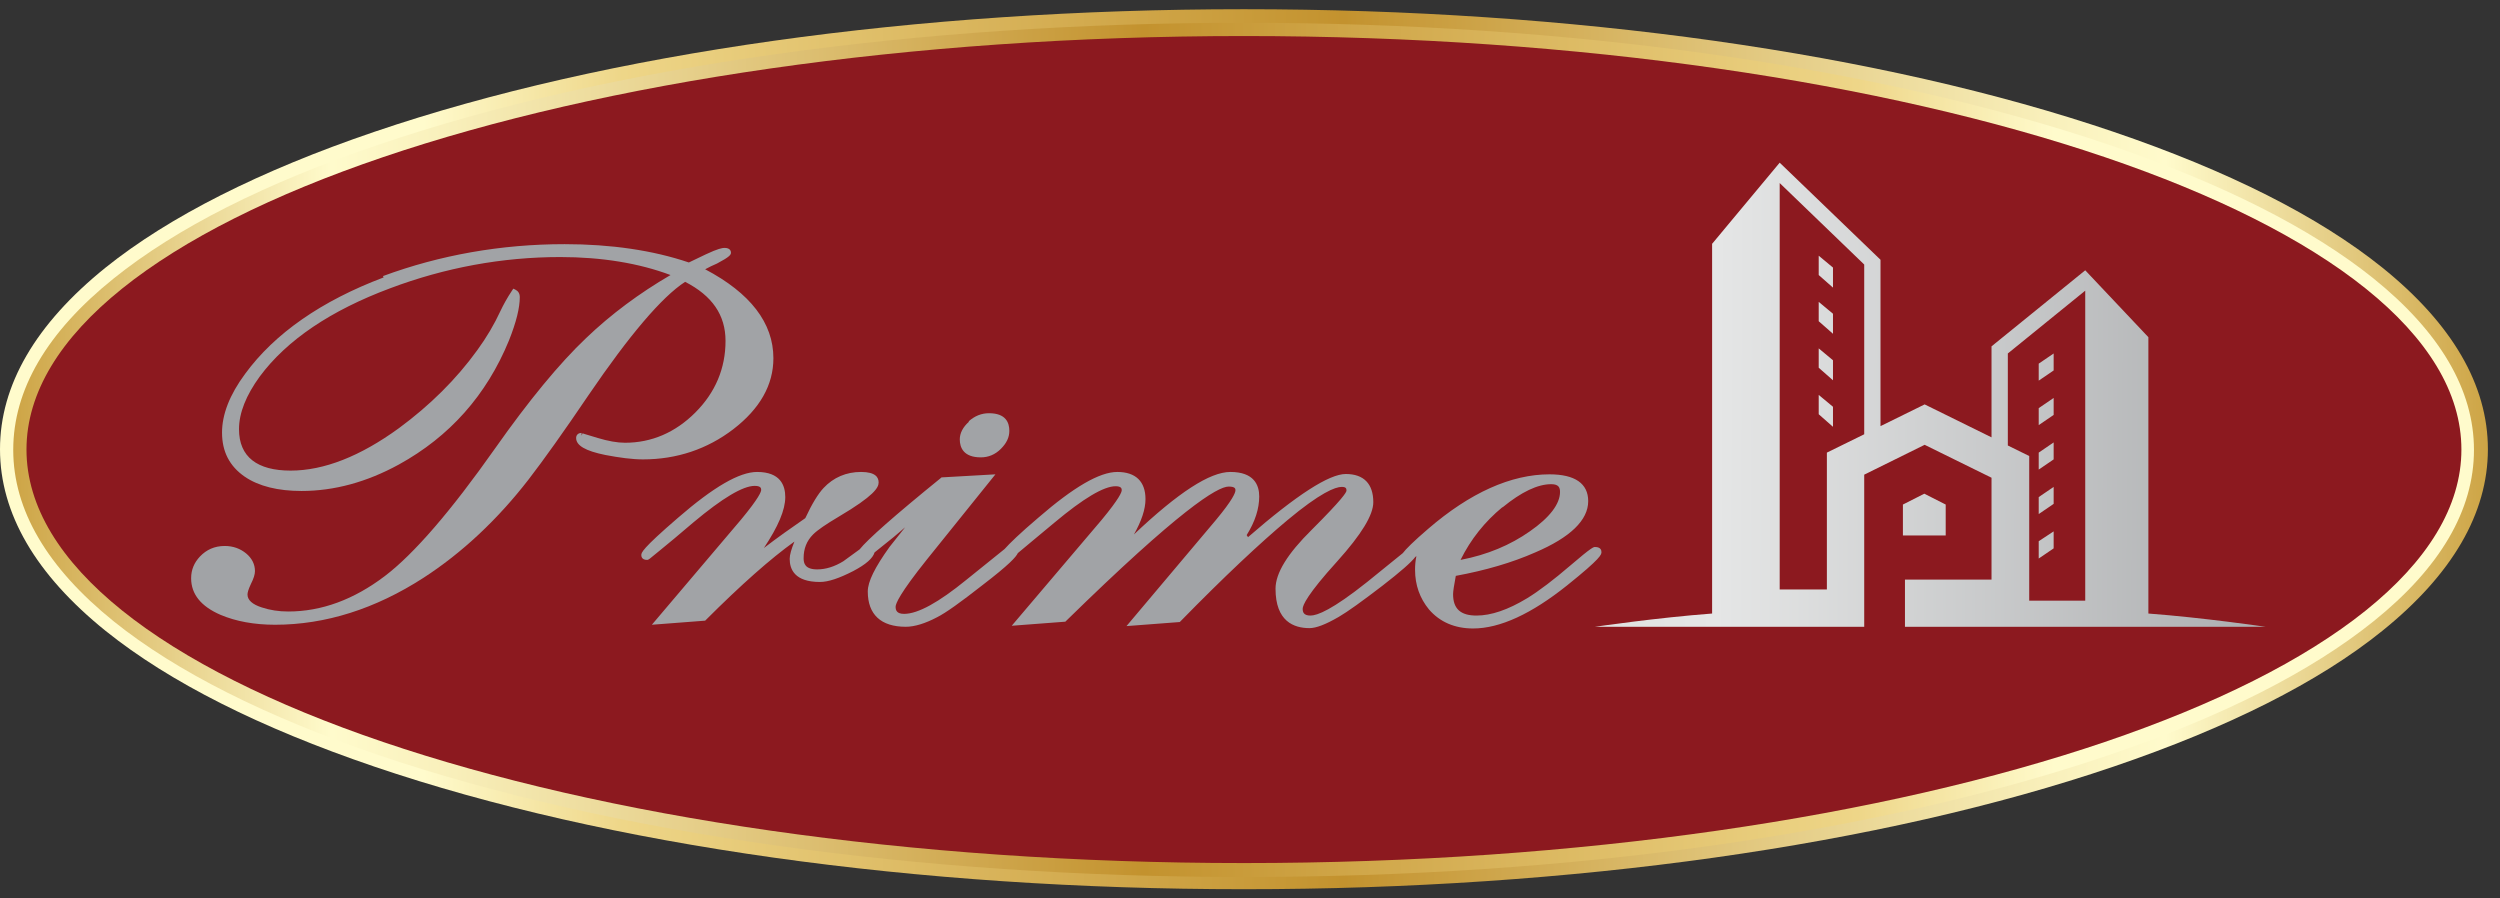
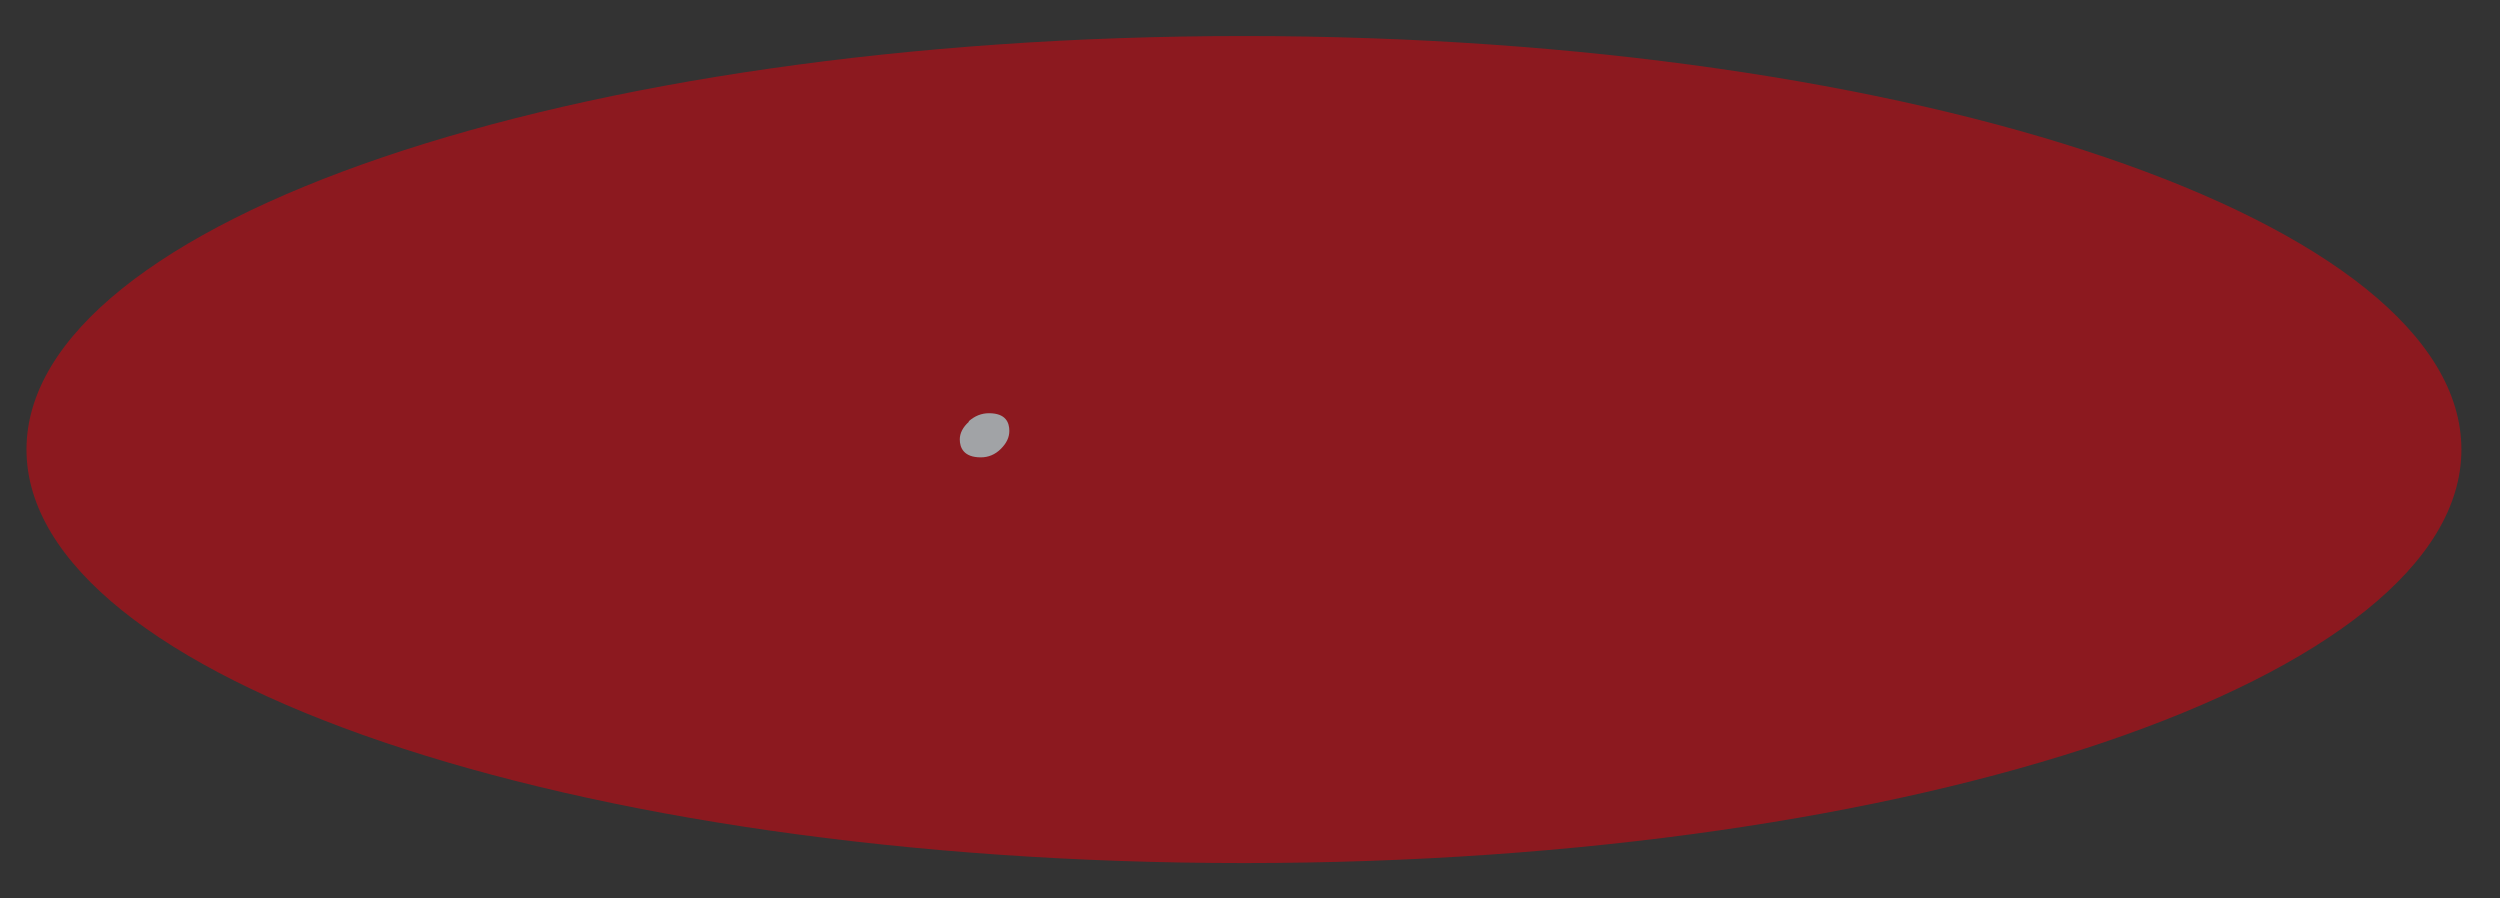
<svg xmlns="http://www.w3.org/2000/svg" width="128" height="46" viewBox="0 0 128 46" fill="none">
  <rect x="0" y="0" width="128" height="46" fill="#333333" stroke="none" />
-   <path d="M19.173 6.747C13.298 8.746 8.657 11.093 5.406 13.7C1.825 16.586 0 19.715 0 23C0 26.285 1.825 29.414 5.406 32.3C8.674 34.925 13.298 37.254 19.173 39.253C31.08 43.303 46.898 45.528 63.69 45.528C80.481 45.528 96.3 43.303 108.207 39.253C114.082 37.254 118.723 34.925 121.974 32.3C125.555 29.414 127.38 26.285 127.38 23C127.38 19.715 125.555 16.586 121.974 13.7C118.706 11.075 114.082 8.746 108.207 6.747C96.3 2.697 80.481 0.472 63.69 0.472C46.898 0.472 31.08 2.697 19.173 6.747Z" fill="url(#paint0_linear_20257_4110)" />
-   <path d="M19.382 7.408C13.576 9.372 9.022 11.684 5.823 14.256C2.399 17.003 0.678 19.958 0.678 23.035C0.678 26.111 2.416 29.066 5.823 31.813C9.022 34.385 13.593 36.68 19.382 38.662C31.219 42.677 46.951 44.902 63.673 44.902C80.395 44.902 96.126 42.694 107.964 38.662C113.769 36.697 118.324 34.385 121.522 31.813C124.946 29.066 126.667 26.111 126.667 23.035C126.667 19.958 124.929 17.003 121.522 14.256C118.324 11.684 113.752 9.389 107.964 7.408C96.126 3.392 80.395 1.167 63.673 1.167C46.951 1.167 31.219 3.375 19.382 7.408Z" fill="url(#paint1_linear_20257_4110)" />
  <path d="M126.024 23.017C126.024 34.716 98.107 44.189 63.69 44.189C29.272 44.189 1.356 34.716 1.356 23.017C1.356 11.319 29.272 1.845 63.69 1.845C98.107 1.845 126.024 11.319 126.024 23.017Z" fill="#8C191F" />
-   <path d="M104.382 27.728V28.597L105.147 28.076V27.206L104.382 27.71V27.728ZM97.429 25.816V27.415H99.62V25.833L98.525 25.277L97.429 25.833V25.816ZM104.382 25.451V26.32L105.147 25.798V24.929L104.382 25.451ZM104.382 23.174V24.043L105.147 23.521V22.652L104.382 23.174ZM104.382 20.897V21.766L105.147 21.244V20.375L104.382 20.897ZM93.118 20.219V21.209L93.849 21.853V20.827L93.118 20.219ZM104.382 18.619V19.489L105.147 18.967V18.098L104.382 18.619ZM93.118 17.837V18.828L93.849 19.471V18.446L93.118 17.837ZM93.118 15.456V16.447L93.849 17.09V16.064L93.118 15.456ZM93.118 13.092V14.082L93.849 14.726V14.656V13.7L93.118 13.092ZM106.764 14.882V30.753H103.896V23.348L102.801 22.809V18.098L106.764 14.882ZM91.12 9.372L95.448 13.544V22.235L93.536 23.174V30.179H91.12V9.372ZM87.66 12.483V31.413C84.862 31.622 81.663 32.091 81.663 32.091H95.448V24.303L98.542 22.774L101.966 24.46V29.675H97.534V32.091H115.994C115.994 32.091 112.796 31.622 109.997 31.413V17.264L106.764 13.839L101.966 17.733V22.392L98.542 20.705L96.282 21.818V13.3L91.12 8.329L87.66 12.483Z" fill="url(#paint2_linear_20257_4110)" />
-   <path d="M19.642 14.204C16.461 15.404 14.062 17.072 12.55 19.141C11.751 20.219 11.368 21.227 11.368 22.148C11.368 23.122 11.751 23.869 12.533 24.408C13.245 24.895 14.236 25.138 15.436 25.138C17.105 25.138 18.773 24.686 20.425 23.782C23.015 22.357 24.909 20.236 26.057 17.437C26.439 16.481 26.613 15.751 26.613 15.212C26.613 15.021 26.526 14.899 26.387 14.83L26.282 14.778L26.213 14.882C25.97 15.247 25.778 15.595 25.622 15.925C25.309 16.603 24.909 17.281 24.44 17.924C23.362 19.419 22.006 20.758 20.425 21.922C18.443 23.365 16.583 24.095 14.88 24.095C13.176 24.095 12.237 23.4 12.237 21.974C12.237 21.14 12.602 20.236 13.298 19.28C14.688 17.403 16.948 15.89 19.973 14.761C22.789 13.7 25.726 13.161 28.681 13.161C30.802 13.161 32.714 13.474 34.331 14.082C32.749 15.004 31.289 16.082 30.002 17.316C28.646 18.602 27.082 20.497 25.344 22.965C23.102 26.146 21.207 28.354 19.695 29.501C18.113 30.7 16.461 31.309 14.758 31.309C14.271 31.309 13.819 31.239 13.402 31.1C12.915 30.944 12.672 30.718 12.672 30.44C12.672 30.353 12.707 30.196 12.846 29.901C12.985 29.623 13.054 29.414 13.054 29.24C13.054 28.893 12.898 28.58 12.602 28.336C12.307 28.093 11.942 27.954 11.507 27.954C10.986 27.954 10.569 28.145 10.238 28.493C9.943 28.806 9.786 29.171 9.786 29.605C9.786 30.422 10.29 31.048 11.299 31.483C12.081 31.813 13.02 31.987 14.08 31.987C16.67 31.987 19.225 31.17 21.676 29.588C23.64 28.319 25.465 26.615 27.065 24.547C27.829 23.556 28.872 22.096 30.141 20.219C32.227 17.159 33.879 15.212 35.078 14.43C36.469 15.143 37.147 16.134 37.147 17.455C37.147 18.863 36.625 20.097 35.6 21.122C34.574 22.148 33.357 22.669 32.001 22.669C31.602 22.669 31.132 22.583 30.611 22.426C29.985 22.235 29.846 22.2 29.829 22.183L29.776 22.305V22.166C29.603 22.166 29.498 22.27 29.498 22.426C29.498 22.809 29.968 23.087 30.993 23.295C31.723 23.434 32.367 23.521 32.923 23.521C34.644 23.521 36.208 23 37.547 21.974C38.902 20.931 39.598 19.715 39.598 18.341C39.598 16.534 38.416 15.004 36.104 13.787C36.295 13.683 36.504 13.579 36.712 13.492C37.373 13.144 37.425 13.04 37.425 12.935C37.425 12.883 37.407 12.692 37.094 12.692C36.99 12.692 36.764 12.727 36.139 13.022L35.269 13.439C33.427 12.814 31.271 12.501 28.907 12.501C25.657 12.501 22.528 13.057 19.608 14.135" fill="url(#paint3_linear_20257_4110)" />
  <path d="M49.61 21.592C49.297 21.87 49.141 22.183 49.141 22.496C49.141 22.913 49.332 23.417 50.218 23.417C50.601 23.417 50.948 23.278 51.244 22.982C51.539 22.687 51.678 22.392 51.678 22.061C51.678 21.644 51.505 21.157 50.636 21.157C50.253 21.157 49.905 21.296 49.593 21.574" fill="url(#paint4_linear_20257_4110)" />
-   <path d="M76.936 25.972C77.892 25.19 78.726 24.79 79.421 24.79C79.821 24.79 79.873 24.981 79.873 25.19C79.873 25.798 79.352 26.494 78.326 27.206C77.335 27.902 76.153 28.406 74.78 28.667C75.302 27.606 76.032 26.702 76.918 25.972M63.829 27.398C64.264 26.702 64.472 26.042 64.472 25.416C64.472 24.842 64.212 24.164 62.995 24.164C61.952 24.164 60.335 25.207 58.058 27.363C58.441 26.685 58.649 26.077 58.649 25.555C58.649 24.651 58.145 24.164 57.206 24.164C56.302 24.164 54.981 24.929 53.156 26.511C52.235 27.293 51.679 27.832 51.435 28.11C51.105 28.371 50.444 28.91 49.471 29.692C48.063 30.839 47.003 31.43 46.29 31.43C45.908 31.43 45.855 31.239 45.855 31.065C45.855 30.909 46.064 30.387 47.455 28.649L50.966 24.286L48.202 24.443L48.167 24.477C45.769 26.424 44.413 27.624 44.013 28.128L43.178 28.736C42.727 29.014 42.275 29.153 41.84 29.153C41.214 29.153 41.145 28.84 41.145 28.58C41.145 28.093 41.301 27.693 41.631 27.363C41.857 27.137 42.292 26.841 42.935 26.459C44.76 25.381 44.986 24.964 44.986 24.703C44.986 24.443 44.83 24.164 44.082 24.164C43.335 24.164 42.674 24.443 42.17 24.982C41.892 25.277 41.579 25.781 41.232 26.529C40.502 27.033 39.789 27.537 39.111 28.058C39.841 26.963 40.206 26.111 40.206 25.451C40.206 24.86 39.963 24.164 38.763 24.164C37.859 24.164 36.538 24.929 34.713 26.511C32.836 28.128 32.836 28.302 32.836 28.423C32.836 28.458 32.836 28.667 33.131 28.667C33.201 28.667 33.201 28.667 33.809 28.163C34.192 27.85 34.765 27.38 35.513 26.737C36.99 25.503 38.033 24.877 38.642 24.877C38.972 24.877 38.972 25.016 38.972 25.086C38.972 25.173 38.868 25.485 37.946 26.598L33.375 31.987L36.104 31.778L36.139 31.743C37.929 29.953 39.459 28.597 40.675 27.728C40.519 28.11 40.432 28.406 40.432 28.614C40.432 29.153 40.693 29.797 41.979 29.797C42.414 29.797 42.97 29.605 43.683 29.24C44.343 28.893 44.691 28.58 44.778 28.284C45.021 28.093 45.334 27.832 45.751 27.502C45.942 27.346 46.134 27.172 46.342 26.998L45.542 28.006C44.795 29.049 44.43 29.779 44.43 30.283C44.43 31.465 45.108 32.091 46.377 32.091C46.829 32.091 47.385 31.917 47.976 31.604C48.428 31.378 49.176 30.839 50.288 29.97C51.696 28.892 52.026 28.51 52.113 28.319C52.478 28.006 53.121 27.485 53.991 26.755C55.468 25.52 56.511 24.895 57.119 24.895C57.432 24.895 57.432 25.034 57.432 25.103C57.432 25.19 57.328 25.503 56.407 26.615L51.8 32.039L54.547 31.83L54.581 31.795C60.405 26.094 62.334 24.912 62.908 24.912C63.255 24.912 63.255 25.034 63.255 25.103C63.255 25.225 63.116 25.59 62.247 26.633L57.676 32.056L60.405 31.848L60.439 31.813C62.682 29.518 64.542 27.78 65.915 26.633C67.601 25.225 68.366 24.929 68.696 24.929C68.922 24.929 68.94 25.016 68.94 25.12C68.94 25.207 68.731 25.555 67.166 27.119C65.915 28.354 65.307 29.344 65.307 30.144C65.307 31.813 66.245 32.16 67.045 32.16C67.392 32.16 67.879 31.969 68.54 31.587C68.992 31.326 69.739 30.787 70.782 29.988C71.703 29.275 72.26 28.788 72.468 28.51C72.468 28.51 72.503 28.493 72.52 28.475C72.468 28.719 72.451 28.945 72.451 29.171C72.451 29.953 72.694 30.631 73.164 31.204C73.72 31.848 74.485 32.178 75.423 32.178C76.796 32.178 78.413 31.43 80.238 29.97C81.994 28.562 81.994 28.389 81.994 28.267C81.994 28.197 81.977 28.006 81.664 28.006C81.594 28.006 81.507 28.006 80.412 28.945C79.56 29.675 78.813 30.248 78.187 30.631C77.214 31.222 76.345 31.517 75.597 31.517C74.78 31.517 74.398 31.17 74.398 30.422C74.398 30.266 74.45 29.953 74.537 29.484C76.049 29.206 77.422 28.806 78.604 28.284C80.395 27.519 81.316 26.633 81.316 25.659C81.316 24.756 80.638 24.286 79.334 24.286C77.37 24.286 75.267 25.225 73.112 27.085C72.381 27.711 71.964 28.128 71.825 28.319C71.477 28.597 70.852 29.101 70 29.797C68.21 31.222 67.445 31.517 67.097 31.517C66.749 31.517 66.697 31.343 66.697 31.17C66.697 30.996 66.923 30.44 68.47 28.736C69.704 27.363 70.313 26.372 70.313 25.712C70.313 24.773 69.826 24.269 68.905 24.269C68.053 24.269 66.402 25.329 63.899 27.502" fill="url(#paint5_linear_20257_4110)" />
  <defs>
    <linearGradient id="paint0_linear_20257_4110" x1="0.045" y1="29.386" x2="127.425" y2="29.386" gradientUnits="userSpaceOnUse">
      <stop stop-color="#FFFBCC" />
      <stop offset="0.17" stop-color="#FFFBCC" />
      <stop offset="0.25" stop-color="#EED688" />
      <stop offset="0.54" stop-color="#C3922E" />
      <stop offset="0.59" stop-color="#CCA246" />
      <stop offset="0.73" stop-color="#E7D18D" />
      <stop offset="0.82" stop-color="#F8EFBA" />
      <stop offset="0.87" stop-color="#FFFBCC" />
      <stop offset="1" stop-color="#CDA445" />
    </linearGradient>
    <linearGradient id="paint1_linear_20257_4110" x1="0.6" y1="25.279" x2="126.589" y2="25.279" gradientUnits="userSpaceOnUse">
      <stop stop-color="#CDA445" />
      <stop offset="0.13" stop-color="#FFFBCC" />
      <stop offset="0.18" stop-color="#F8EFBA" />
      <stop offset="0.27" stop-color="#E7D18D" />
      <stop offset="0.41" stop-color="#CCA246" />
      <stop offset="0.46" stop-color="#C3922E" />
      <stop offset="0.75" stop-color="#EED688" />
      <stop offset="0.83" stop-color="#FFFBCC" />
      <stop offset="1" stop-color="#FFFBCC" />
    </linearGradient>
    <linearGradient id="paint2_linear_20257_4110" x1="15.949" y1="21.384" x2="128.398" y2="21.833" gradientUnits="userSpaceOnUse">
      <stop stop-color="#A1A3A6" />
      <stop offset="0.64" stop-color="#E5E6E6" />
      <stop offset="1" stop-color="#939598" />
    </linearGradient>
    <linearGradient id="paint3_linear_20257_4110" x1="33.898" y1="450.231" x2="33.898" y2="529.272" gradientUnits="userSpaceOnUse">
      <stop stop-color="#A1A3A6" />
      <stop offset="0.64" stop-color="#E5E6E6" />
      <stop offset="1" stop-color="#939598" />
    </linearGradient>
    <linearGradient id="paint4_linear_20257_4110" x1="51.193" y1="71.92" x2="51.193" y2="81.086" gradientUnits="userSpaceOnUse">
      <stop stop-color="#A1A3A6" />
      <stop offset="0.64" stop-color="#E5E6E6" />
      <stop offset="1" stop-color="#939598" />
    </linearGradient>
    <linearGradient id="paint5_linear_20257_4110" x1="72.596" y1="204.179" x2="72.596" y2="236.684" gradientUnits="userSpaceOnUse">
      <stop stop-color="#A1A3A6" />
      <stop offset="0.64" stop-color="#E5E6E6" />
      <stop offset="1" stop-color="#939598" />
    </linearGradient>
  </defs>
</svg>